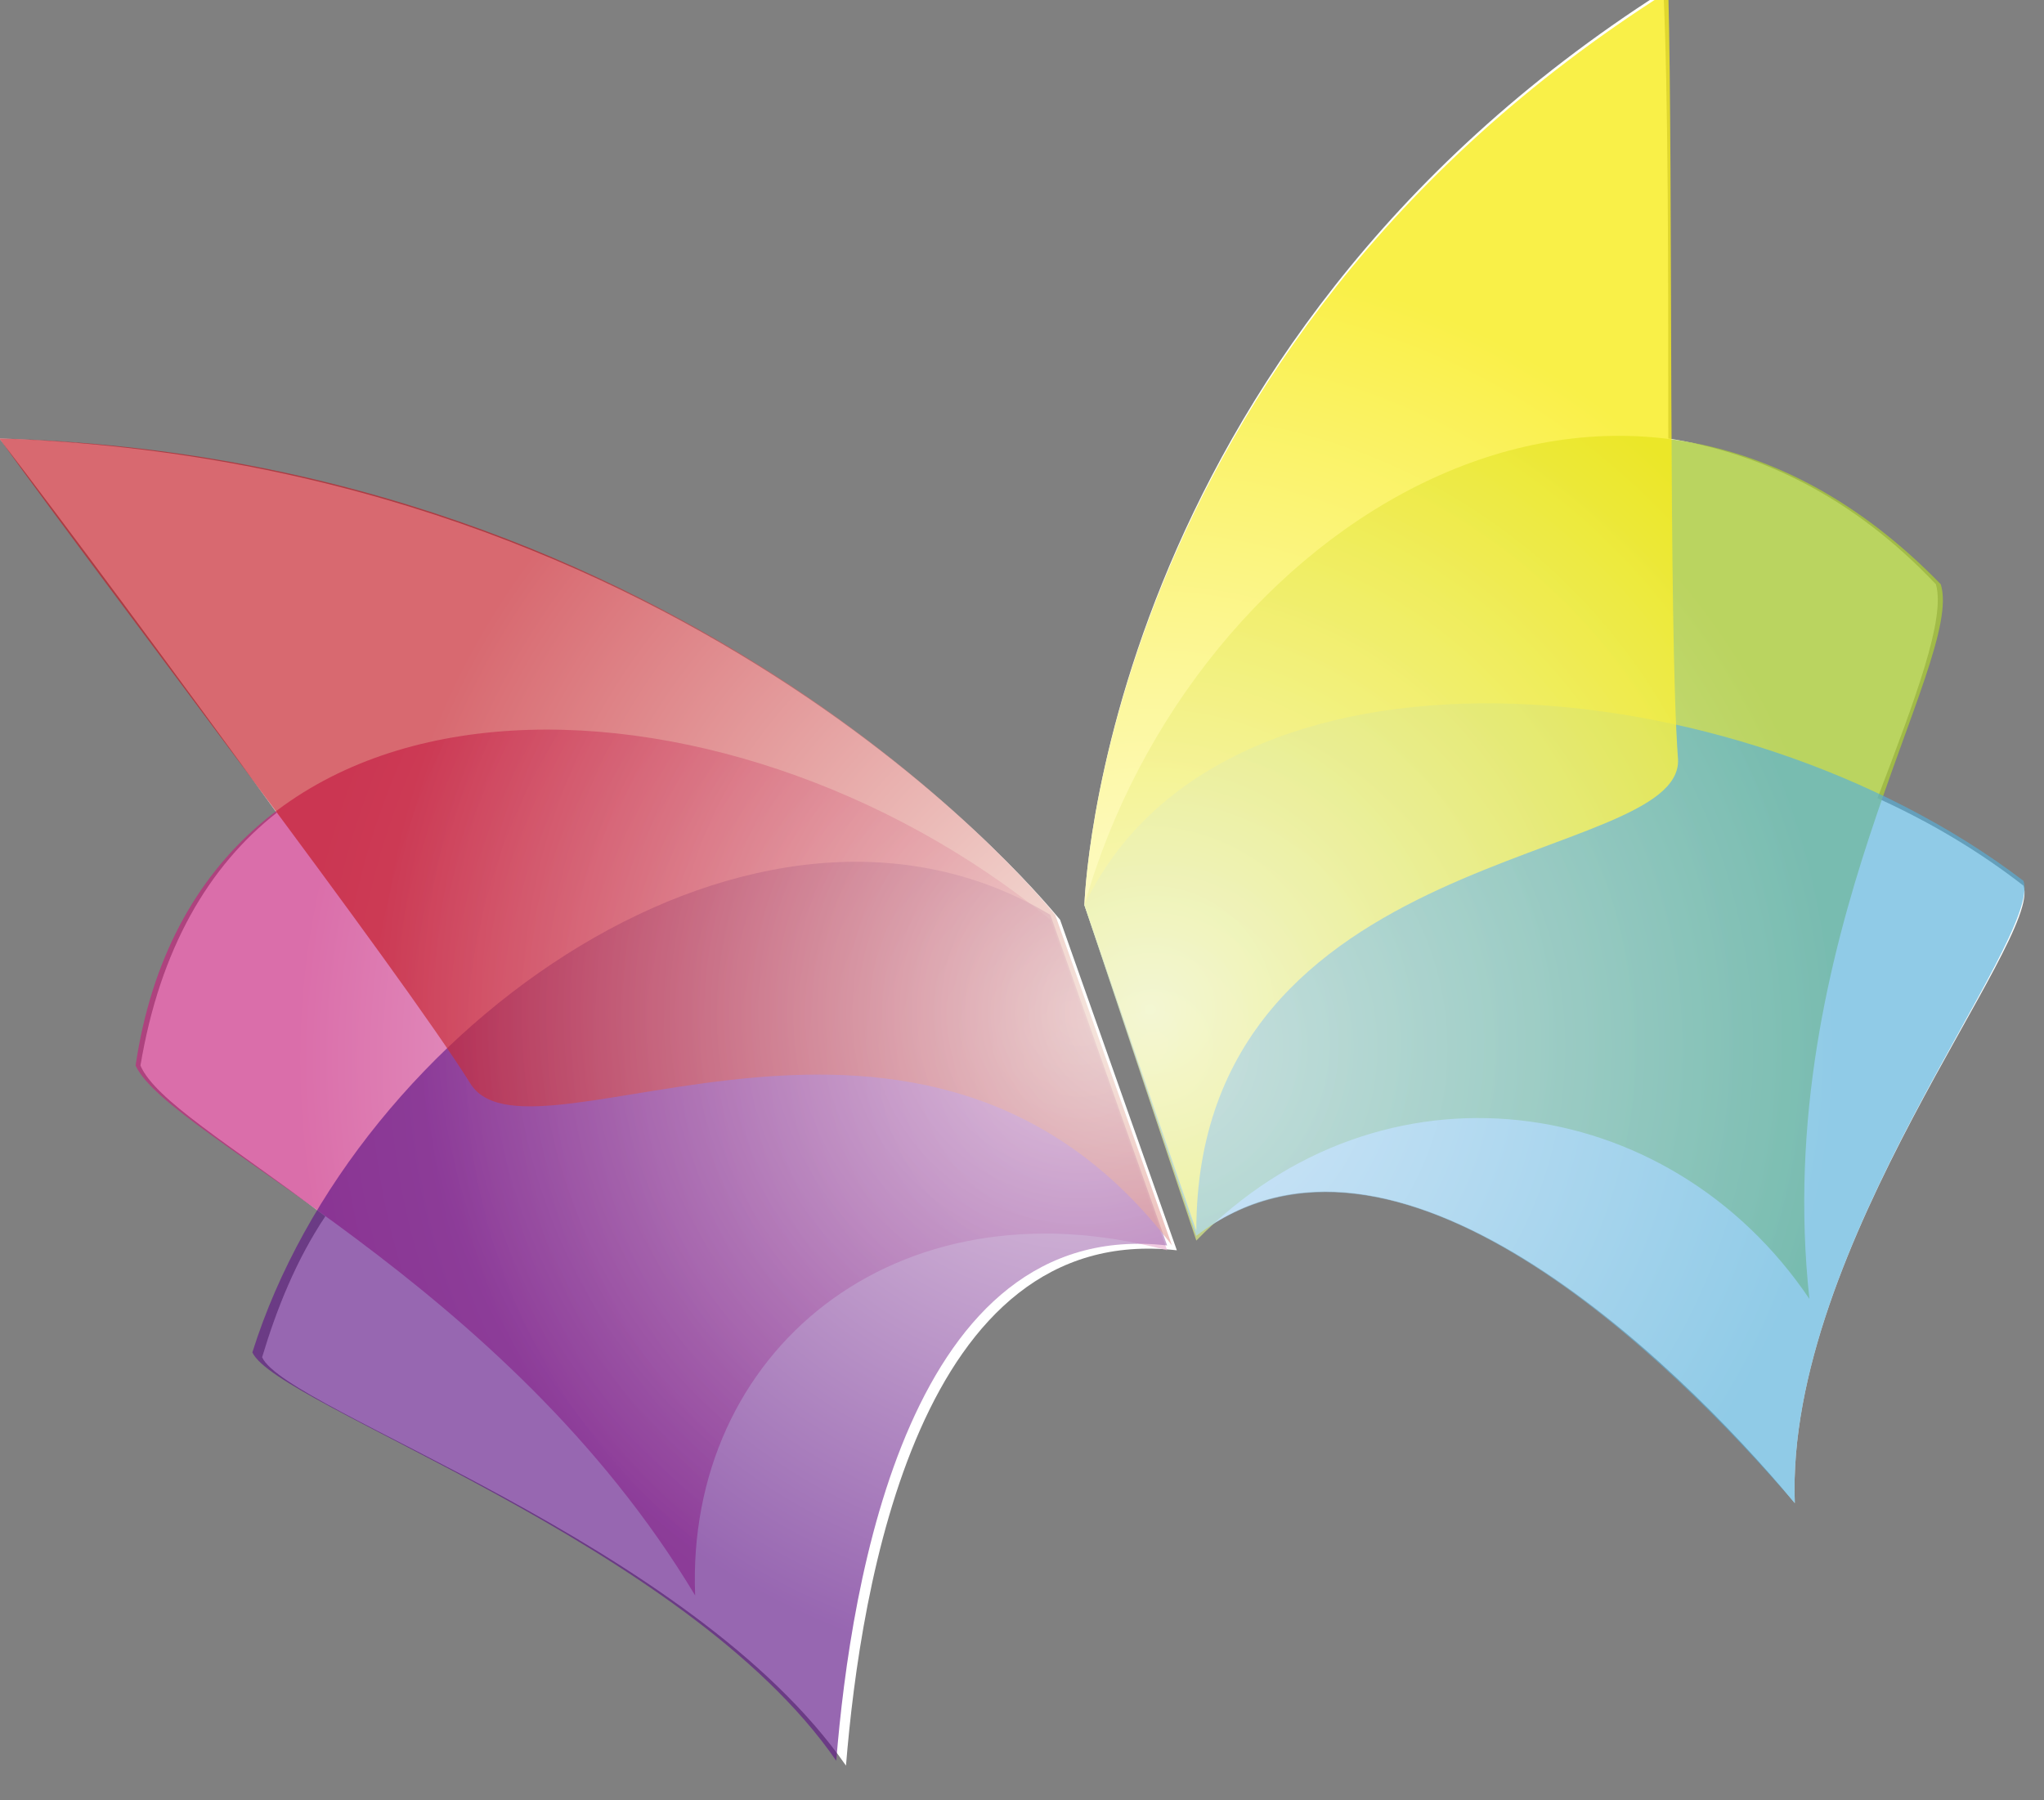
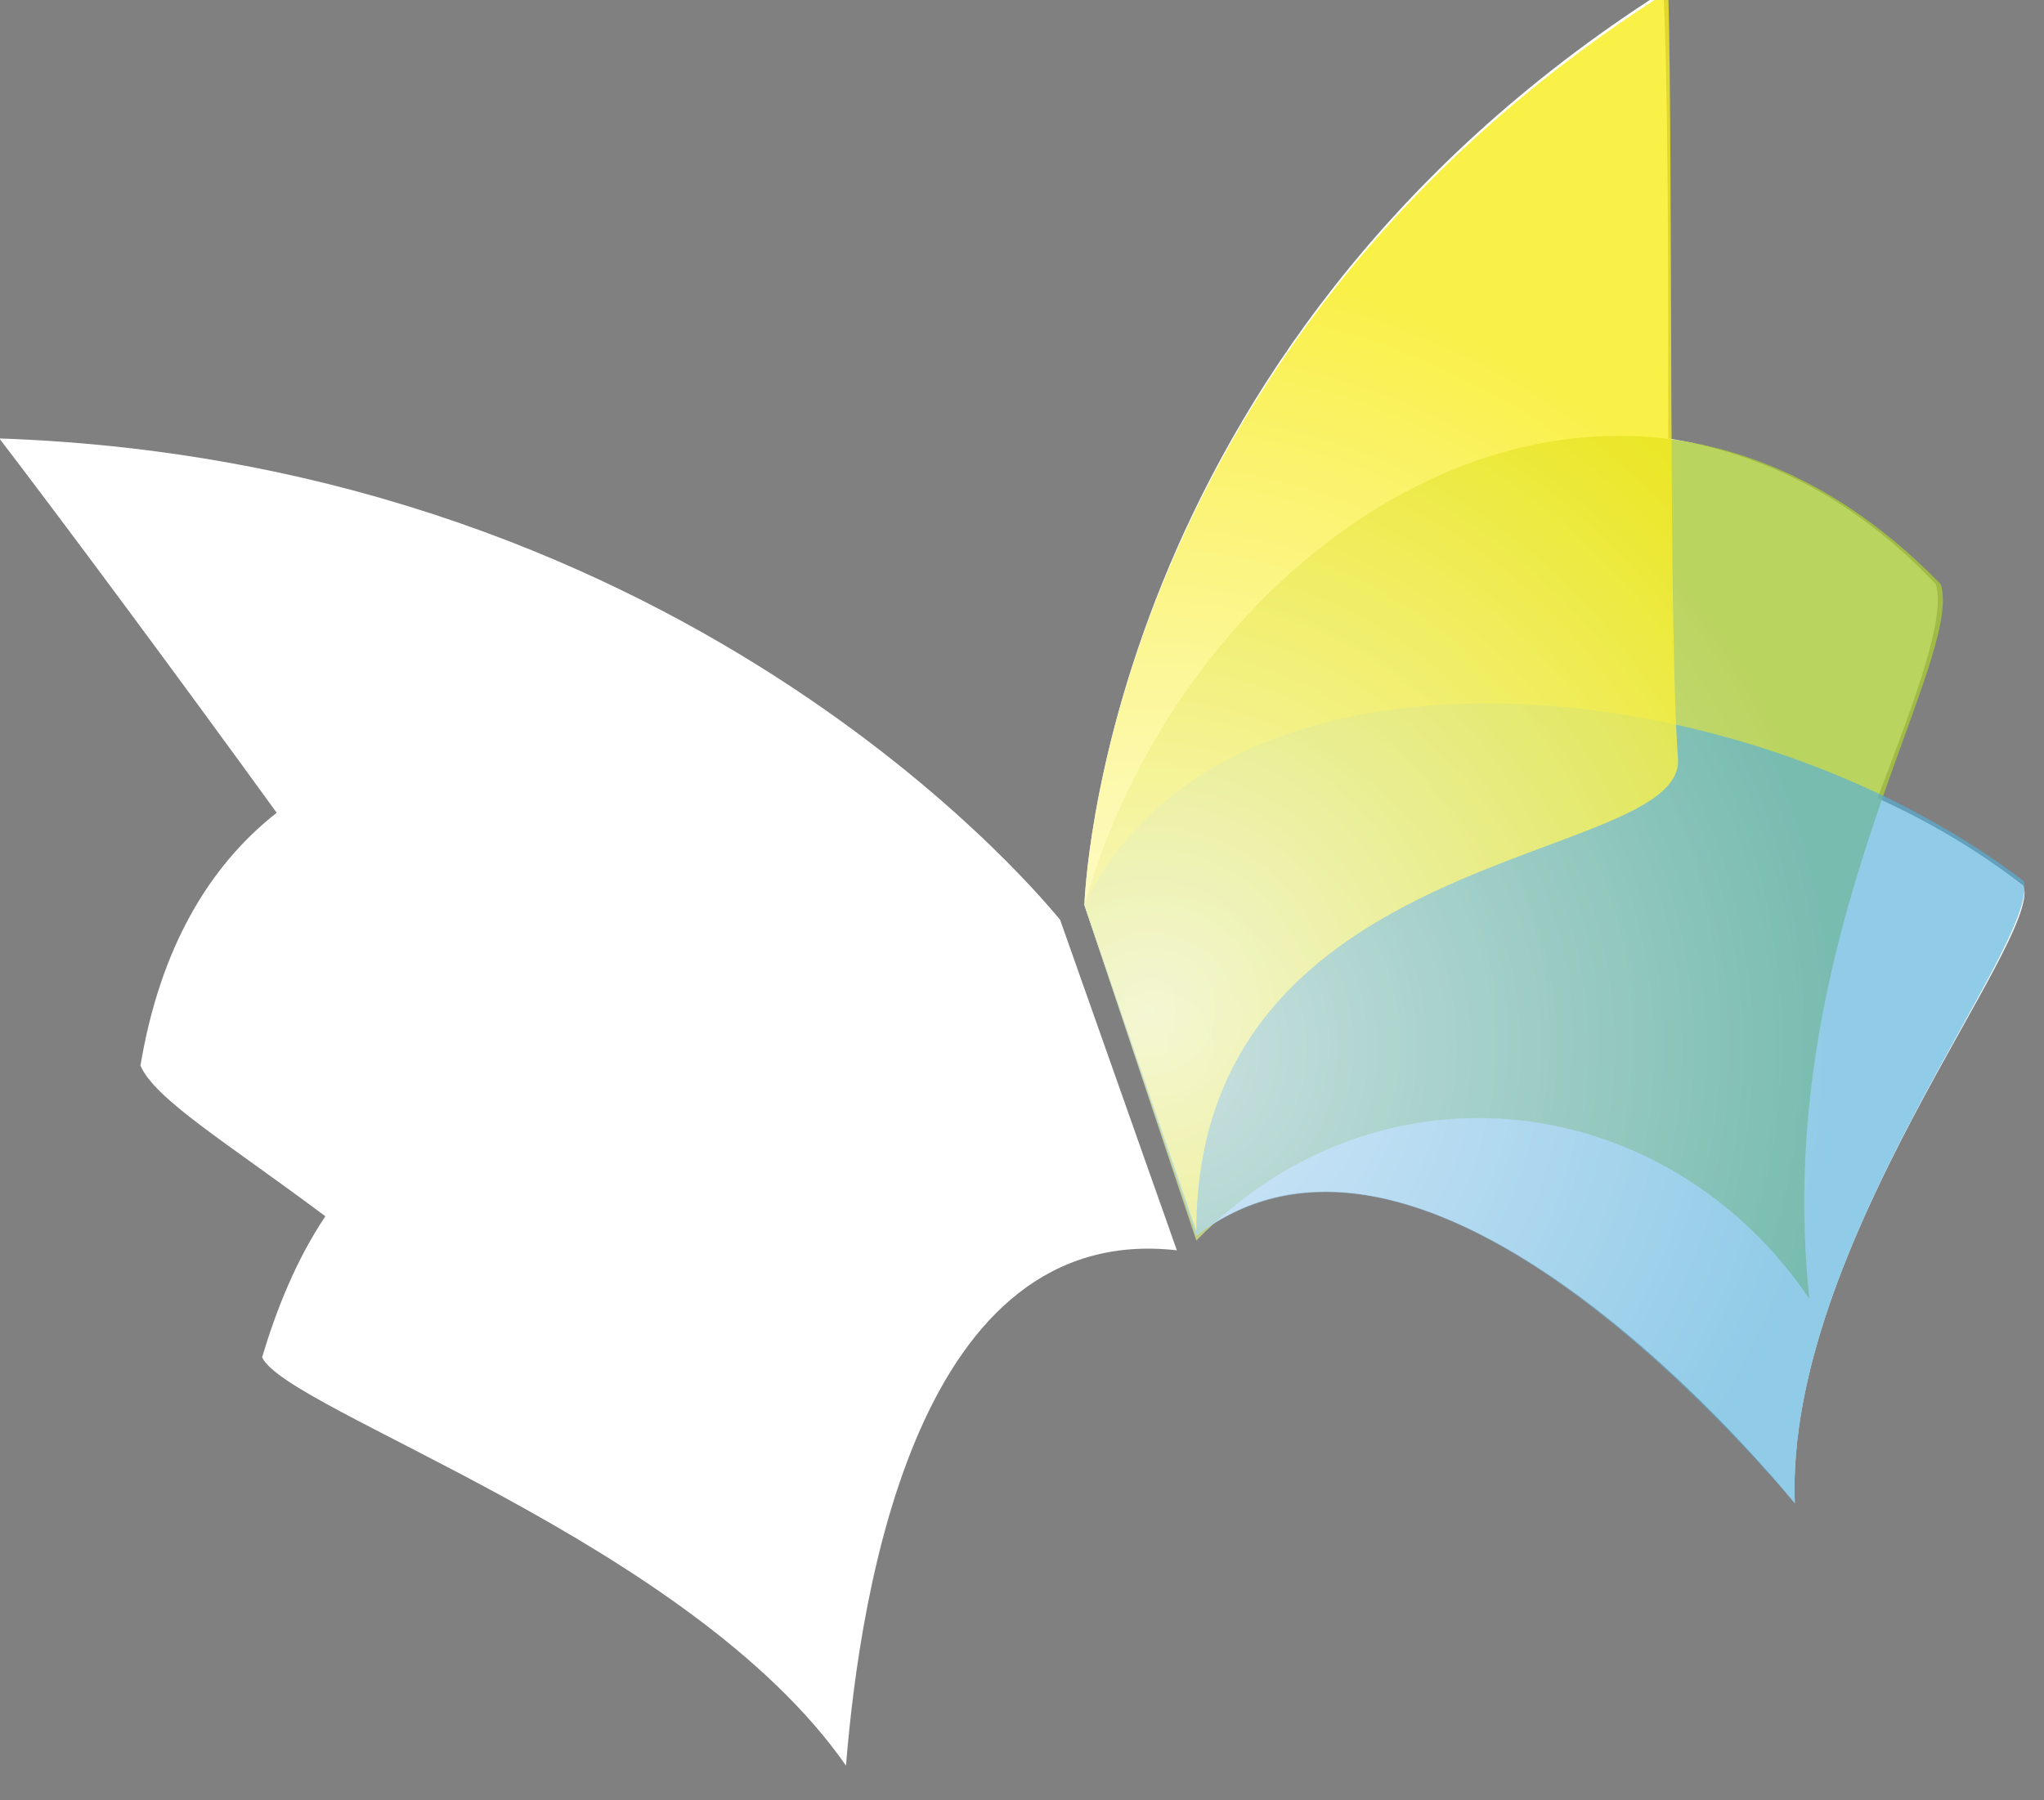
<svg xmlns="http://www.w3.org/2000/svg" width="100%" height="100%" viewBox="0 0 42 37" version="1.1" xml:space="preserve" style="fill-rule:evenodd;clip-rule:evenodd;stroke-linejoin:round;stroke-miterlimit:2;">
  <rect x="0" y="0" width="42" height="37" fill="#808080" stroke="none" />
  <g transform="matrix(1,0,0,1,-12262.9,-1633.28)">
    <g transform="matrix(0.884,0,0,1.646,11684.5,285.309)">
      <g transform="matrix(1.131,0,0,0.607,621.937,817.492)">
        <path d="M70.2,20.6C69.3,19.9 68.3,19.3 67.2,18.8C68,16.7 68.6,15.1 68.4,14.4C66.7,12.6 64.8,11.7 62.9,11.4C62.9,8 62.9,4.3 62.8,2.2C51.2,9.6 50.9,21 50.9,21L53.2,27.8C57.2,24.7 63,30.3 65.5,33.3C65.3,28 70.6,21.7 70.2,20.6ZM28.6,11.4C29.9,13.1 32.2,16.2 34.3,19.1C32.9,20.2 31.9,21.9 31.5,24.3C31.8,25 33.3,25.9 35.3,27.4C34.7,28.3 34.3,29.3 34,30.3C34.5,31.4 42.8,34.1 46,38.7C46.3,35 47.5,27.5 52.8,28.1L50.4,21.3C50.3,21.2 43,11.9 28.6,11.4Z" style="fill:white;fill-rule:nonzero;" />
        <path d="M65.8,29.1C62.9,24.8 57,24 53.2,27.9L50.9,21C53.1,13.2 61.9,7.6 68.5,14.4C69,16 65,21.7 65.8,29.1Z" style="fill:url(#_Radial1);fill-rule:nonzero;" />
        <path d="M65.5,33.3C63,30.4 57.3,24.7 53.2,27.8L50.9,21C53.7,15.1 64.3,16 70.2,20.5C70.6,21.7 65.3,28 65.5,33.3Z" style="fill:url(#_Radial2);fill-rule:nonzero;" />
        <path d="M50.9,21C50.9,21 51.2,9.6 62.9,2.2C63,6 62.9,15.3 63.1,18C63.2,20.2 53.2,19.7 53.2,27.7L50.9,21Z" style="fill:url(#_Radial3);fill-rule:nonzero;" />
-         <path d="M42.9,35.2C42.7,30.2 47,26.6 52.6,28.1L50.2,21.3C43.5,15.8 32.7,15.5 31.4,24.3C32.1,25.8 39,28.7 42.9,35.2Z" style="fill:url(#_Radial4);fill-rule:nonzero;" />
-         <path d="M45.8,38.6C46.1,34.9 47.3,27.4 52.6,28L50.2,21.2C44.2,17.6 35.9,23.5 33.8,30.2C34.3,31.3 42.7,34.1 45.8,38.6Z" style="fill:url(#_Radial5);fill-rule:nonzero;" />
-         <path d="M50.3,21.2C50.3,21.2 42.9,11.8 28.6,11.4C30.9,14.6 36.8,22.3 38.3,24.7C39.6,26.6 47.6,21.3 52.7,28L50.3,21.2Z" style="fill:url(#_Radial6);fill-rule:nonzero;" />
      </g>
    </g>
  </g>
  <defs>
    <radialGradient id="_Radial1" cx="0" cy="0" r="1" gradientUnits="userSpaceOnUse" gradientTransform="matrix(14.635,0,0,14.635,52.019,23.72)">
      <stop offset="0" style="stop-color:rgb(223,233,167);stop-opacity:0.8" />
      <stop offset="1" style="stop-color:rgb(169,201,56);stop-opacity:0.8" />
    </radialGradient>
    <radialGradient id="_Radial2" cx="0" cy="0" r="1" gradientUnits="userSpaceOnUse" gradientTransform="matrix(14.129,0,0,14.129,52.324,23.94)">
      <stop offset="0" style="stop-color:rgb(191,220,247);stop-opacity:0.65" />
      <stop offset="1" style="stop-color:rgb(84,175,218);stop-opacity:0.65" />
    </radialGradient>
    <radialGradient id="_Radial3" cx="0" cy="0" r="1" gradientUnits="userSpaceOnUse" gradientTransform="matrix(15.576,0,0,15.576,52.232,23.176)">
      <stop offset="0" style="stop-color:rgb(254,252,208);stop-opacity:0.8" />
      <stop offset="1" style="stop-color:rgb(248,236,26);stop-opacity:0.8" />
    </radialGradient>
    <radialGradient id="_Radial4" cx="0" cy="0" r="1" gradientUnits="userSpaceOnUse" gradientTransform="matrix(16.183,0,0,16.183,50.885,24.171)">
      <stop offset="0" style="stop-color:rgb(243,223,237);stop-opacity:0.65" />
      <stop offset="0" style="stop-color:rgb(243,223,237);stop-opacity:0.65" />
      <stop offset="1" style="stop-color:rgb(199,32,124);stop-opacity:0.65" />
    </radialGradient>
    <radialGradient id="_Radial5" cx="0" cy="0" r="1" gradientUnits="userSpaceOnUse" gradientTransform="matrix(13.595,0,0,13.595,50.816,23.224)">
      <stop offset="0" style="stop-color:rgb(216,181,213);stop-opacity:0.65" />
      <stop offset="1" style="stop-color:rgb(96,21,136);stop-opacity:0.65" />
    </radialGradient>
    <radialGradient id="_Radial6" cx="0" cy="0" r="1" gradientUnits="userSpaceOnUse" gradientTransform="matrix(15.62,0,0,15.62,52.002,23.217)">
      <stop offset="0" style="stop-color:rgb(242,222,208);stop-opacity:0.65" />
      <stop offset="1" style="stop-color:rgb(195,25,36);stop-opacity:0.65" />
    </radialGradient>
  </defs>
</svg>